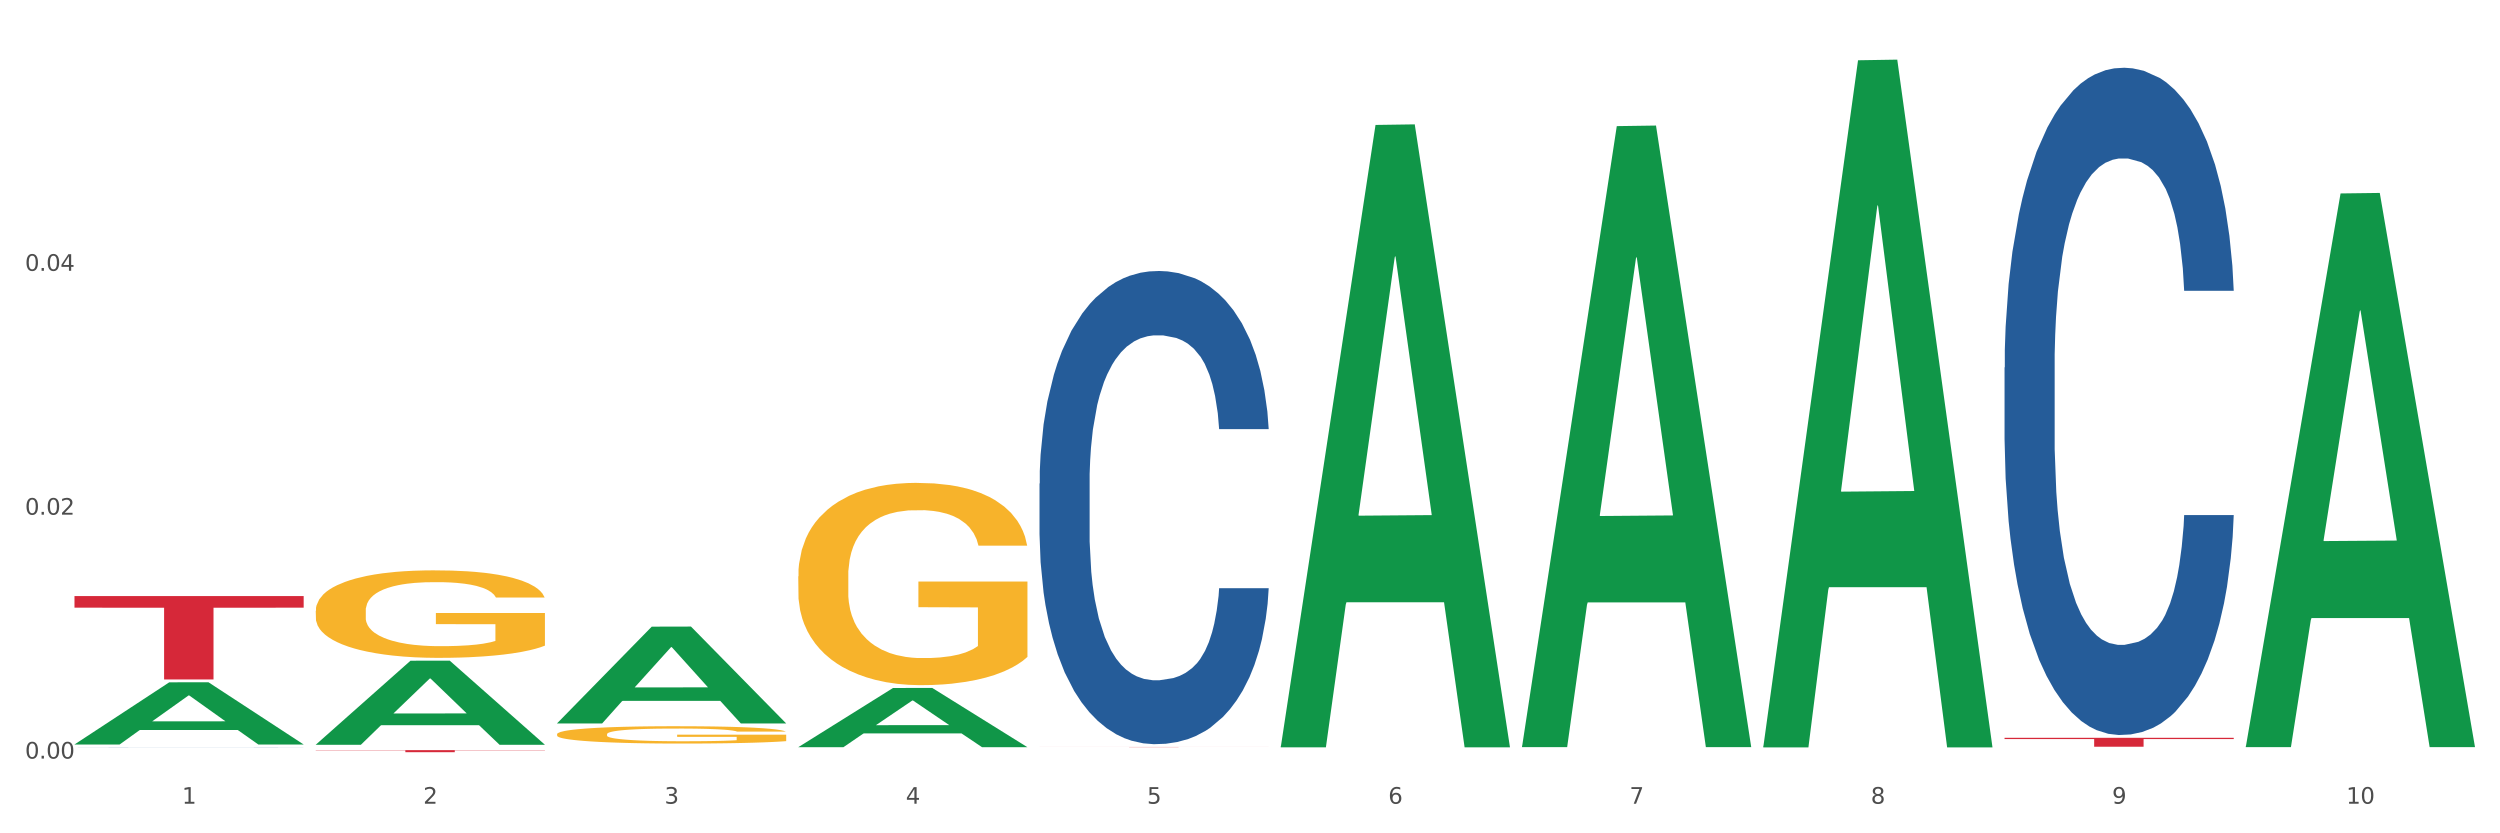
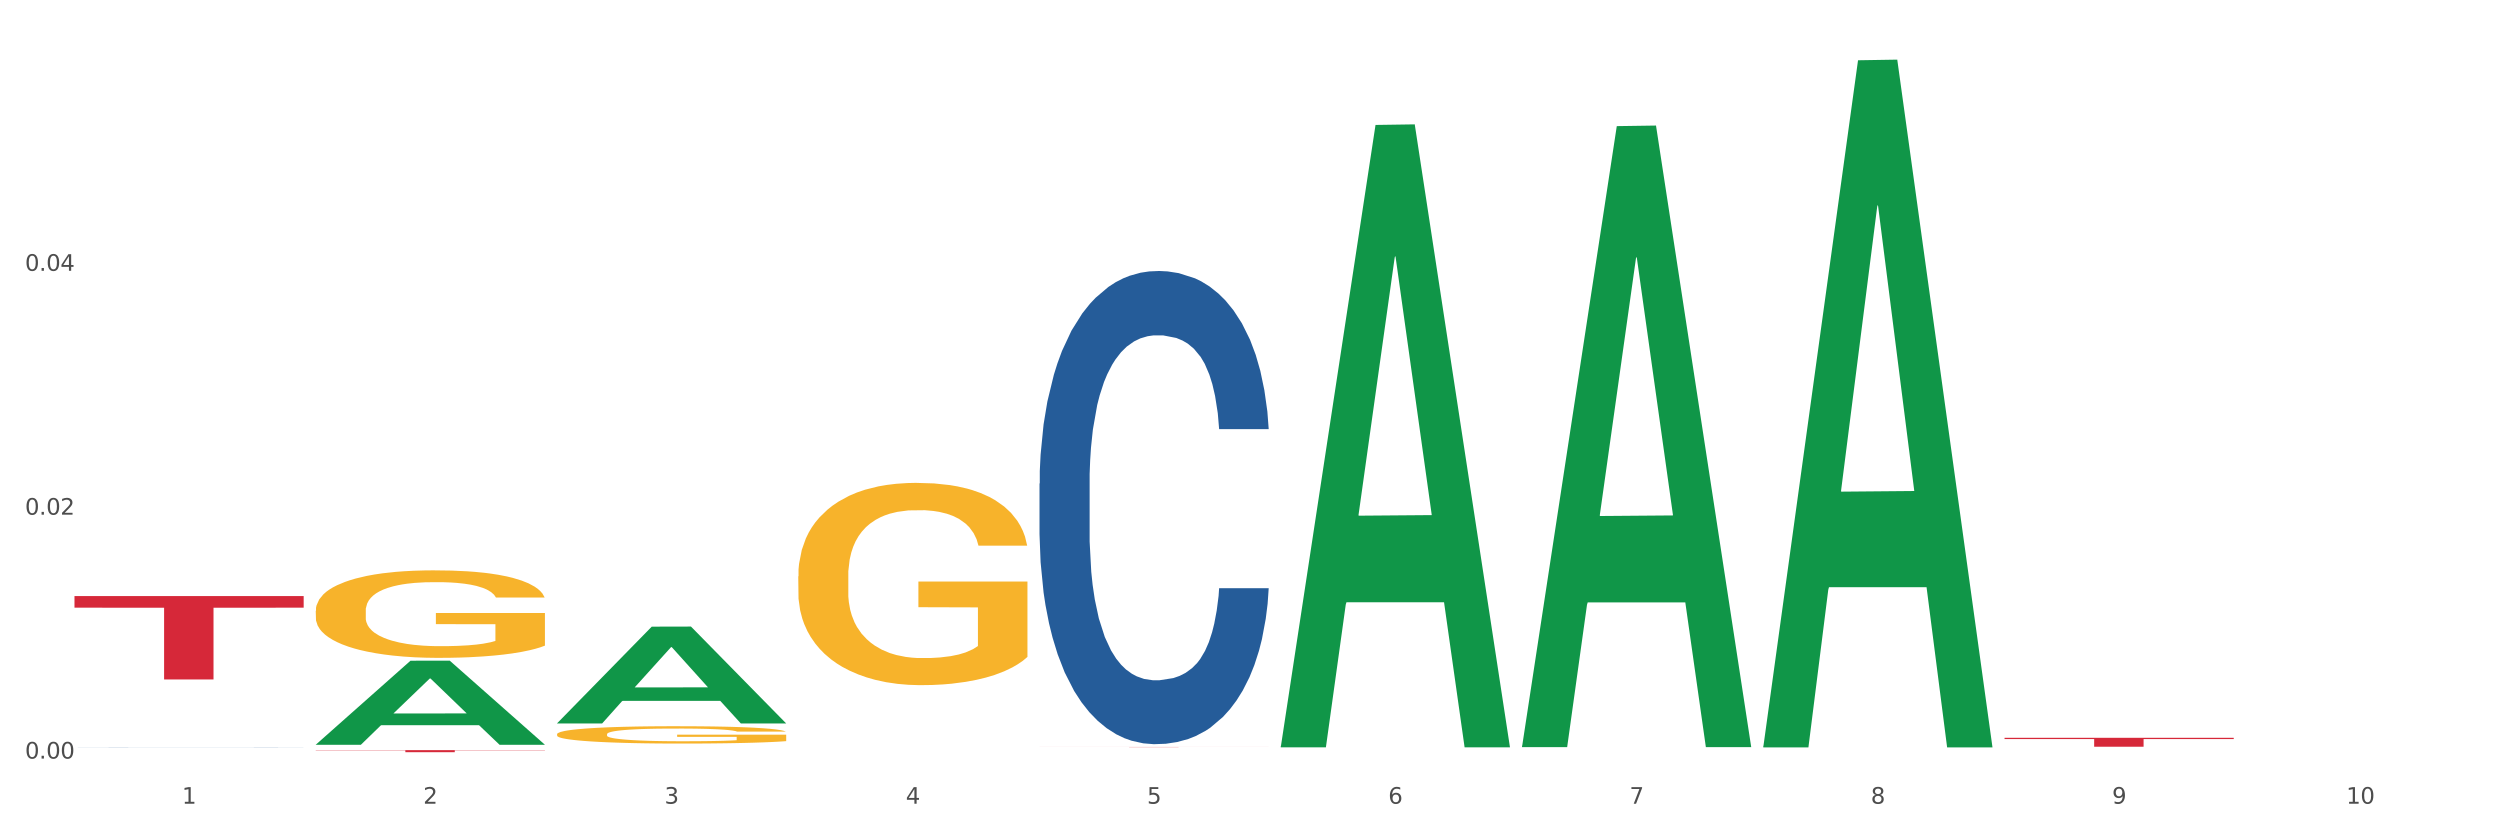
<svg xmlns="http://www.w3.org/2000/svg" xmlns:xlink="http://www.w3.org/1999/xlink" width="1080pt" height="360pt" viewBox="0 0 1080 360" version="1.1">
  <rect x="0" y="0" width="1080" height="360" fill="#333333" stroke="none" />
  <defs>
    <style type="text/css">*{stroke-linejoin: round; stroke-linecap: butt}</style>
  </defs>
  <g id="figure_1">
    <g id="patch_1">
      <path d="M 0 360  L 1080 360  L 1080 0  L 0 0  z " style="fill: #ffffff; stroke: #ffffff; stroke-linejoin: miter" />
    </g>
    <g id="axes_1">
      <g id="matplotlib.axis_1">
        <g id="xtick_1">
          <g id="text_1">
            <g style="fill: #4d4d4d" transform="translate(78.627 347.204) scale(0.096 -0.096)">
              <defs>
                <path id="DejaVuSans-31" d="M 794 531  L 1825 531  L 1825 4091  L 703 3866  L 703 4441  L 1819 4666  L 2450 4666  L 2450 531  L 3481 531  L 3481 0  L 794 0  L 794 531  z " transform="scale(0.016)" />
              </defs>
              <use xlink:href="#DejaVuSans-31" />
            </g>
          </g>
        </g>
        <g id="xtick_2">
          <g id="text_2">
            <g style="fill: #4d4d4d" transform="translate(182.851 347.204) scale(0.096 -0.096)">
              <defs>
                <path id="DejaVuSans-32" d="M 1228 531  L 3431 531  L 3431 0  L 469 0  L 469 531  Q 828 903 1448 1529  Q 2069 2156 2228 2338  Q 2531 2678 2651 2914  Q 2772 3150 2772 3378  Q 2772 3750 2511 3984  Q 2250 4219 1831 4219  Q 1534 4219 1204 4116  Q 875 4013 500 3803  L 500 4441  Q 881 4594 1212 4672  Q 1544 4750 1819 4750  Q 2544 4750 2975 4387  Q 3406 4025 3406 3419  Q 3406 3131 3298 2873  Q 3191 2616 2906 2266  Q 2828 2175 2409 1742  Q 1991 1309 1228 531  z " transform="scale(0.016)" />
              </defs>
              <use xlink:href="#DejaVuSans-32" />
            </g>
          </g>
        </g>
        <g id="xtick_3">
          <g id="text_3">
            <g style="fill: #4d4d4d" transform="translate(287.074 347.204) scale(0.096 -0.096)">
              <defs>
                <path id="DejaVuSans-33" d="M 2597 2516  Q 3050 2419 3304 2112  Q 3559 1806 3559 1356  Q 3559 666 3084 287  Q 2609 -91 1734 -91  Q 1441 -91 1130 -33  Q 819 25 488 141  L 488 750  Q 750 597 1062 519  Q 1375 441 1716 441  Q 2309 441 2620 675  Q 2931 909 2931 1356  Q 2931 1769 2642 2001  Q 2353 2234 1838 2234  L 1294 2234  L 1294 2753  L 1863 2753  Q 2328 2753 2575 2939  Q 2822 3125 2822 3475  Q 2822 3834 2567 4026  Q 2313 4219 1838 4219  Q 1578 4219 1281 4162  Q 984 4106 628 3988  L 628 4550  Q 988 4650 1302 4700  Q 1616 4750 1894 4750  Q 2613 4750 3031 4423  Q 3450 4097 3450 3541  Q 3450 3153 3228 2886  Q 3006 2619 2597 2516  z " transform="scale(0.016)" />
              </defs>
              <use xlink:href="#DejaVuSans-33" />
            </g>
          </g>
        </g>
        <g id="xtick_4">
          <g id="text_4">
            <g style="fill: #4d4d4d" transform="translate(391.298 347.204) scale(0.096 -0.096)">
              <defs>
                <path id="DejaVuSans-34" d="M 2419 4116  L 825 1625  L 2419 1625  L 2419 4116  z M 2253 4666  L 3047 4666  L 3047 1625  L 3713 1625  L 3713 1100  L 3047 1100  L 3047 0  L 2419 0  L 2419 1100  L 313 1100  L 313 1709  L 2253 4666  z " transform="scale(0.016)" />
              </defs>
              <use xlink:href="#DejaVuSans-34" />
            </g>
          </g>
        </g>
        <g id="xtick_5">
          <g id="text_5">
            <g style="fill: #4d4d4d" transform="translate(495.522 347.204) scale(0.096 -0.096)">
              <defs>
                <path id="DejaVuSans-35" d="M 691 4666  L 3169 4666  L 3169 4134  L 1269 4134  L 1269 2991  Q 1406 3038 1543 3061  Q 1681 3084 1819 3084  Q 2600 3084 3056 2656  Q 3513 2228 3513 1497  Q 3513 744 3044 326  Q 2575 -91 1722 -91  Q 1428 -91 1123 -41  Q 819 9 494 109  L 494 744  Q 775 591 1075 516  Q 1375 441 1709 441  Q 2250 441 2565 725  Q 2881 1009 2881 1497  Q 2881 1984 2565 2268  Q 2250 2553 1709 2553  Q 1456 2553 1204 2497  Q 953 2441 691 2322  L 691 4666  z " transform="scale(0.016)" />
              </defs>
              <use xlink:href="#DejaVuSans-35" />
            </g>
          </g>
        </g>
        <g id="xtick_6">
          <g id="text_6">
            <g style="fill: #4d4d4d" transform="translate(599.745 347.204) scale(0.096 -0.096)">
              <defs>
                <path id="DejaVuSans-36" d="M 2113 2584  Q 1688 2584 1439 2293  Q 1191 2003 1191 1497  Q 1191 994 1439 701  Q 1688 409 2113 409  Q 2538 409 2786 701  Q 3034 994 3034 1497  Q 3034 2003 2786 2293  Q 2538 2584 2113 2584  z M 3366 4563  L 3366 3988  Q 3128 4100 2886 4159  Q 2644 4219 2406 4219  Q 1781 4219 1451 3797  Q 1122 3375 1075 2522  Q 1259 2794 1537 2939  Q 1816 3084 2150 3084  Q 2853 3084 3261 2657  Q 3669 2231 3669 1497  Q 3669 778 3244 343  Q 2819 -91 2113 -91  Q 1303 -91 875 529  Q 447 1150 447 2328  Q 447 3434 972 4092  Q 1497 4750 2381 4750  Q 2619 4750 2861 4703  Q 3103 4656 3366 4563  z " transform="scale(0.016)" />
              </defs>
              <use xlink:href="#DejaVuSans-36" />
            </g>
          </g>
        </g>
        <g id="xtick_7">
          <g id="text_7">
            <g style="fill: #4d4d4d" transform="translate(703.969 347.204) scale(0.096 -0.096)">
              <defs>
                <path id="DejaVuSans-37" d="M 525 4666  L 3525 4666  L 3525 4397  L 1831 0  L 1172 0  L 2766 4134  L 525 4134  L 525 4666  z " transform="scale(0.016)" />
              </defs>
              <use xlink:href="#DejaVuSans-37" />
            </g>
          </g>
        </g>
        <g id="xtick_8">
          <g id="text_8">
            <g style="fill: #4d4d4d" transform="translate(808.193 347.204) scale(0.096 -0.096)">
              <defs>
                <path id="DejaVuSans-38" d="M 2034 2216  Q 1584 2216 1326 1975  Q 1069 1734 1069 1313  Q 1069 891 1326 650  Q 1584 409 2034 409  Q 2484 409 2743 651  Q 3003 894 3003 1313  Q 3003 1734 2745 1975  Q 2488 2216 2034 2216  z M 1403 2484  Q 997 2584 770 2862  Q 544 3141 544 3541  Q 544 4100 942 4425  Q 1341 4750 2034 4750  Q 2731 4750 3128 4425  Q 3525 4100 3525 3541  Q 3525 3141 3298 2862  Q 3072 2584 2669 2484  Q 3125 2378 3379 2068  Q 3634 1759 3634 1313  Q 3634 634 3220 271  Q 2806 -91 2034 -91  Q 1263 -91 848 271  Q 434 634 434 1313  Q 434 1759 690 2068  Q 947 2378 1403 2484  z M 1172 3481  Q 1172 3119 1398 2916  Q 1625 2713 2034 2713  Q 2441 2713 2670 2916  Q 2900 3119 2900 3481  Q 2900 3844 2670 4047  Q 2441 4250 2034 4250  Q 1625 4250 1398 4047  Q 1172 3844 1172 3481  z " transform="scale(0.016)" />
              </defs>
              <use xlink:href="#DejaVuSans-38" />
            </g>
          </g>
        </g>
        <g id="xtick_9">
          <g id="text_9">
            <g style="fill: #4d4d4d" transform="translate(912.416 347.204) scale(0.096 -0.096)">
              <defs>
                <path id="DejaVuSans-39" d="M 703 97  L 703 672  Q 941 559 1184 500  Q 1428 441 1663 441  Q 2288 441 2617 861  Q 2947 1281 2994 2138  Q 2813 1869 2534 1725  Q 2256 1581 1919 1581  Q 1219 1581 811 2004  Q 403 2428 403 3163  Q 403 3881 828 4315  Q 1253 4750 1959 4750  Q 2769 4750 3195 4129  Q 3622 3509 3622 2328  Q 3622 1225 3098 567  Q 2575 -91 1691 -91  Q 1453 -91 1209 -44  Q 966 3 703 97  z M 1959 2075  Q 2384 2075 2632 2365  Q 2881 2656 2881 3163  Q 2881 3666 2632 3958  Q 2384 4250 1959 4250  Q 1534 4250 1286 3958  Q 1038 3666 1038 3163  Q 1038 2656 1286 2365  Q 1534 2075 1959 2075  z " transform="scale(0.016)" />
              </defs>
              <use xlink:href="#DejaVuSans-39" />
            </g>
          </g>
        </g>
        <g id="xtick_10">
          <g id="text_10">
            <g style="fill: #4d4d4d" transform="translate(1013.586 347.204) scale(0.096 -0.096)">
              <defs>
                <path id="DejaVuSans-30" d="M 2034 4250  Q 1547 4250 1301 3770  Q 1056 3291 1056 2328  Q 1056 1369 1301 889  Q 1547 409 2034 409  Q 2525 409 2770 889  Q 3016 1369 3016 2328  Q 3016 3291 2770 3770  Q 2525 4250 2034 4250  z M 2034 4750  Q 2819 4750 3233 4129  Q 3647 3509 3647 2328  Q 3647 1150 3233 529  Q 2819 -91 2034 -91  Q 1250 -91 836 529  Q 422 1150 422 2328  Q 422 3509 836 4129  Q 1250 4750 2034 4750  z " transform="scale(0.016)" />
              </defs>
              <use xlink:href="#DejaVuSans-31" />
              <use xlink:href="#DejaVuSans-30" transform="translate(63.623 0)" />
            </g>
          </g>
        </g>
        <g id="xtick_11" />
        <g id="xtick_12" />
        <g id="xtick_13" />
        <g id="xtick_14" />
        <g id="xtick_15" />
        <g id="xtick_16" />
        <g id="xtick_17" />
        <g id="xtick_18" />
        <g id="xtick_19" />
      </g>
      <g id="matplotlib.axis_2">
        <g id="ytick_1">
          <g id="text_11">
            <g style="fill: #4d4d4d" transform="translate(10.8 327.708) scale(0.096 -0.096)">
              <defs>
                <path id="DejaVuSans-2e" d="M 684 794  L 1344 794  L 1344 0  L 684 0  L 684 794  z " transform="scale(0.016)" />
              </defs>
              <use xlink:href="#DejaVuSans-30" />
              <use xlink:href="#DejaVuSans-2e" transform="translate(63.623 0)" />
              <use xlink:href="#DejaVuSans-30" transform="translate(95.41 0)" />
              <use xlink:href="#DejaVuSans-30" transform="translate(159.033 0)" />
            </g>
          </g>
        </g>
        <g id="ytick_2">
          <g id="text_12">
            <g style="fill: #4d4d4d" transform="translate(10.8 222.349) scale(0.096 -0.096)">
              <use xlink:href="#DejaVuSans-30" />
              <use xlink:href="#DejaVuSans-2e" transform="translate(63.623 0)" />
              <use xlink:href="#DejaVuSans-30" transform="translate(95.41 0)" />
              <use xlink:href="#DejaVuSans-32" transform="translate(159.033 0)" />
            </g>
          </g>
        </g>
        <g id="ytick_3">
          <g id="text_13">
            <g style="fill: #4d4d4d" transform="translate(10.8 116.99) scale(0.096 -0.096)">
              <use xlink:href="#DejaVuSans-30" />
              <use xlink:href="#DejaVuSans-2e" transform="translate(63.623 0)" />
              <use xlink:href="#DejaVuSans-30" transform="translate(95.41 0)" />
              <use xlink:href="#DejaVuSans-34" transform="translate(159.033 0)" />
            </g>
          </g>
        </g>
        <g id="ytick_4" />
        <g id="ytick_5" />
        <g id="ytick_6" />
      </g>
      <g id="PolyCollection_1">
-         <path d="M 32.175 321.573  L 32.277 321.548  L 73.107 294.759  L 90.051 294.734  L 131.187 321.624  L 111.589 321.624  L 102.709 315.362  L 60.552 315.362  L 60.246 315.463  L 51.671 321.624  L 32.175 321.624  L 32.175 321.573  L 65.86 311.625  L 97.401 311.6  L 81.783 300.465  L 81.579 300.415  L 81.375 300.491  L 65.758 311.6  L 65.86 311.625  L 32.175 321.573  z " clip-path="url(#p54da093dbe)" style="fill: #109648" />
        <path d="M 865.964 318.73  L 964.976 318.73  L 964.976 319.267  L 926.028 319.271  L 926.028 322.594  L 904.677 322.594  L 904.677 319.271  L 865.964 319.267  L 865.964 318.734  L 865.964 318.73  z " clip-path="url(#p54da093dbe)" style="fill: #d62839" />
        <path d="M 449.069 322.686  L 548.082 322.686  L 548.082 322.697  L 509.134 322.698  L 509.134 322.766  L 487.783 322.766  L 487.783 322.698  L 449.069 322.697  L 449.069 322.687  L 449.069 322.686  z " clip-path="url(#p54da093dbe)" style="fill: #d62839" />
        <path d="M 136.399 324.061  L 235.411 324.061  L 235.411 324.184  L 196.463 324.185  L 196.463 324.95  L 175.112 324.95  L 175.112 324.185  L 136.399 324.184  L 136.399 324.062  L 136.399 324.061  z " clip-path="url(#p54da093dbe)" style="fill: #d62839" />
        <path d="M 32.175 257.508  L 131.187 257.508  L 131.187 262.516  L 92.239 262.549  L 92.239 293.541  L 70.888 293.541  L 70.888 262.549  L 32.175 262.516  L 32.175 257.542  L 32.175 257.508  z " clip-path="url(#p54da093dbe)" style="fill: #d62839" />
        <path d="M 344.846 248.984  L 344.963 248.904  L 344.963 246.031  L 345.197 243.557  L 346.366 237.571  L 348.119 232.623  L 349.405 229.989  L 350.691 227.834  L 352.21 225.679  L 354.081 223.444  L 357.471 220.172  L 359.575 218.496  L 362.147 216.74  L 366.823 214.186  L 370.213 212.75  L 373.72 211.552  L 379.448 210.116  L 383.188 209.477  L 387.163 208.998  L 391.956 208.679  L 395.579 208.599  L 403.529 208.839  L 410.309 209.557  L 413.582 210.116  L 417.79 211.073  L 420.011 211.712  L 423.635 212.989  L 427.376 214.665  L 429.947 216.102  L 433.805 218.815  L 436.728 221.529  L 439.416 224.881  L 440.819 227.195  L 441.871 229.35  L 442.806 231.824  L 443.741 235.735  L 422.7 235.735  L 421.882 232.942  L 420.596 230.308  L 418.725 227.754  L 417.089 226.158  L 414.283 224.163  L 411.711 222.886  L 409.023 221.928  L 405.75 221.13  L 403.178 220.731  L 399.554 220.411  L 392.423 220.491  L 387.63 221.13  L 384.357 221.928  L 382.253 222.646  L 380.383 223.444  L 378.279 224.562  L 375.824 226.238  L 374.07 227.754  L 372.317 229.67  L 370.914 231.585  L 369.628 233.82  L 368.576 236.214  L 367.758 238.688  L 367.056 241.721  L 366.472 246.749  L 366.472 257.683  L 366.706 260.158  L 367.29 263.43  L 367.992 265.904  L 369.161 268.857  L 370.213 270.852  L 372.2 273.726  L 374.421 276.12  L 376.174 277.636  L 377.928 278.913  L 380.967 280.669  L 384.357 282.106  L 387.28 282.984  L 391.254 283.782  L 393.943 284.101  L 396.281 284.261  L 402.009 284.261  L 406.1 284.021  L 410.659 283.463  L 414.166 282.744  L 417.089 281.866  L 420.362 280.43  L 422.466 279.073  L 422.466 262.392  L 396.748 262.312  L 396.748 251.219  L 443.858 251.219  L 443.858 283.782  L 441.871 285.458  L 439.65 286.974  L 437.312 288.331  L 433.805 290.007  L 429.597 291.603  L 425.856 292.721  L 421.882 293.678  L 417.206 294.556  L 411.127 295.354  L 407.386 295.674  L 402.71 295.913  L 397.216 295.993  L 392.423 295.833  L 387.747 295.434  L 382.838 294.716  L 378.045 293.678  L 374.421 292.641  L 370.797 291.364  L 366.94 289.688  L 363.9 288.092  L 361.562 286.655  L 358.99 284.819  L 356.185 282.425  L 354.081 280.27  L 352.21 278.035  L 350.223 275.162  L 348.82 272.688  L 347.418 269.575  L 346.599 267.261  L 345.664 263.669  L 344.963 258.641  L 344.846 248.984  z " clip-path="url(#p54da093dbe)" style="fill: #f7b32b" />
        <path d="M 240.622 317.189  L 240.739 317.182  L 240.739 316.936  L 240.973 316.724  L 242.142 316.21  L 243.895 315.786  L 245.181 315.56  L 246.467 315.375  L 247.987 315.191  L 249.857 314.999  L 253.247 314.718  L 255.351 314.575  L 257.923 314.424  L 262.599 314.205  L 265.989 314.082  L 269.496 313.979  L 275.224 313.856  L 278.965 313.801  L 282.939 313.76  L 287.732 313.733  L 291.356 313.726  L 299.305 313.746  L 306.085 313.808  L 309.358 313.856  L 313.566 313.938  L 315.788 313.993  L 319.411 314.102  L 323.152 314.246  L 325.724 314.369  L 329.581 314.602  L 332.504 314.835  L 335.193 315.122  L 336.595 315.321  L 337.647 315.505  L 338.583 315.718  L 339.518 316.053  L 318.476 316.053  L 317.658 315.813  L 316.372 315.587  L 314.502 315.368  L 312.865 315.232  L 310.06 315.06  L 307.488 314.951  L 304.799 314.869  L 301.526 314.8  L 298.954 314.766  L 295.33 314.739  L 288.2 314.746  L 283.407 314.8  L 280.134 314.869  L 278.03 314.93  L 276.159 314.999  L 274.055 315.095  L 271.6 315.238  L 269.847 315.368  L 268.093 315.533  L 266.69 315.697  L 265.405 315.889  L 264.352 316.094  L 263.534 316.306  L 262.833 316.566  L 262.248 316.997  L 262.248 317.935  L 262.482 318.147  L 263.067 318.428  L 263.768 318.64  L 264.937 318.893  L 265.989 319.064  L 267.976 319.311  L 270.197 319.516  L 271.951 319.646  L 273.704 319.756  L 276.744 319.906  L 280.134 320.029  L 283.056 320.105  L 287.031 320.173  L 289.719 320.2  L 292.057 320.214  L 297.785 320.214  L 301.877 320.194  L 306.436 320.146  L 309.943 320.084  L 312.865 320.009  L 316.138 319.886  L 318.242 319.769  L 318.242 318.339  L 292.525 318.332  L 292.525 317.381  L 339.635 317.381  L 339.635 320.173  L 337.647 320.317  L 335.426 320.447  L 333.088 320.563  L 329.581 320.707  L 325.373 320.844  L 321.632 320.94  L 317.658 321.022  L 312.982 321.097  L 306.903 321.166  L 303.163 321.193  L 298.487 321.213  L 292.992 321.22  L 288.2 321.207  L 283.524 321.172  L 278.614 321.111  L 273.821 321.022  L 270.197 320.933  L 266.574 320.823  L 262.716 320.68  L 259.677 320.543  L 257.339 320.42  L 254.767 320.262  L 251.961 320.057  L 249.857 319.872  L 247.987 319.68  L 246 319.434  L 244.597 319.222  L 243.194 318.955  L 242.376 318.756  L 241.441 318.448  L 240.739 318.017  L 240.622 317.189  z " clip-path="url(#p54da093dbe)" style="fill: #f7b32b" />
        <path d="M 136.399 263.861  L 136.516 263.827  L 136.516 262.584  L 136.749 261.513  L 137.918 258.923  L 139.672 256.783  L 140.958 255.643  L 142.244 254.711  L 143.763 253.778  L 145.634 252.812  L 149.024 251.396  L 151.128 250.671  L 153.699 249.911  L 158.375 248.806  L 161.765 248.185  L 165.272 247.667  L 171 247.045  L 174.741 246.769  L 178.716 246.562  L 183.508 246.423  L 187.132 246.389  L 195.081 246.493  L 201.861 246.803  L 205.135 247.045  L 209.343 247.459  L 211.564 247.736  L 215.188 248.288  L 218.928 249.013  L 221.5 249.635  L 225.358 250.809  L 228.28 251.983  L 230.969 253.433  L 232.372 254.434  L 233.424 255.367  L 234.359 256.437  L 235.294 258.129  L 214.253 258.129  L 213.434 256.921  L 212.148 255.781  L 210.278 254.676  L 208.641 253.986  L 205.836 253.122  L 203.264 252.57  L 200.576 252.156  L 197.302 251.81  L 194.731 251.638  L 191.107 251.499  L 183.976 251.534  L 179.183 251.81  L 175.91 252.156  L 173.806 252.466  L 171.936 252.812  L 169.831 253.295  L 167.377 254.02  L 165.623 254.676  L 163.87 255.505  L 162.467 256.334  L 161.181 257.3  L 160.129 258.336  L 159.311 259.407  L 158.609 260.719  L 158.025 262.894  L 158.025 267.625  L 158.259 268.695  L 158.843 270.111  L 159.544 271.182  L 160.713 272.459  L 161.765 273.322  L 163.753 274.566  L 165.974 275.601  L 167.727 276.258  L 169.481 276.81  L 172.52 277.57  L 175.91 278.191  L 178.833 278.571  L 182.807 278.916  L 185.496 279.055  L 187.834 279.124  L 193.562 279.124  L 197.653 279.02  L 202.212 278.778  L 205.719 278.467  L 208.641 278.088  L 211.915 277.466  L 214.019 276.879  L 214.019 269.662  L 188.301 269.628  L 188.301 264.828  L 235.411 264.828  L 235.411 278.916  L 233.424 279.642  L 231.203 280.298  L 228.865 280.885  L 225.358 281.61  L 221.15 282.3  L 217.409 282.784  L 213.434 283.198  L 208.758 283.578  L 202.68 283.923  L 198.939 284.061  L 194.263 284.165  L 188.769 284.2  L 183.976 284.13  L 179.3 283.958  L 174.39 283.647  L 169.598 283.198  L 165.974 282.749  L 162.35 282.197  L 158.492 281.472  L 155.453 280.781  L 153.115 280.159  L 150.543 279.365  L 147.738 278.329  L 145.634 277.397  L 143.763 276.43  L 141.776 275.187  L 140.373 274.117  L 138.97 272.77  L 138.152 271.769  L 137.217 270.215  L 136.516 268.039  L 136.399 263.861  z " clip-path="url(#p54da093dbe)" style="fill: #f7b32b" />
        <path d="M 32.175 322.84  L 32.292 322.84  L 32.292 322.838  L 32.643 322.837  L 33.931 322.833  L 35.569 322.831  L 38.378 322.828  L 39.899 322.827  L 41.889 322.825  L 45.985 322.823  L 50.667 322.821  L 53.944 322.82  L 56.401 322.82  L 61.902 322.818  L 65.062 322.818  L 68.339 322.818  L 71.148 322.817  L 75.829 322.817  L 79.575 322.817  L 83.905 322.817  L 87.533 322.817  L 92.331 322.817  L 99.354 322.818  L 102.045 322.818  L 105.674 322.818  L 109.419 322.819  L 112.462 322.82  L 115.973 322.821  L 119.601 322.822  L 123.112 322.824  L 125.57 322.826  L 127.559 322.827  L 129.315 322.83  L 130.602 322.832  L 131.187 322.834  L 109.77 322.834  L 109.185 322.832  L 108.014 322.83  L 106.844 322.829  L 105.557 322.828  L 103.567 322.827  L 101.811 322.826  L 98.886 322.825  L 96.194 322.825  L 93.97 322.824  L 91.278 322.824  L 85.543 322.824  L 81.447 322.824  L 78.872 322.824  L 75.712 322.824  L 73.021 322.824  L 69.861 322.825  L 67.403 322.825  L 64.945 322.826  L 63.541 322.827  L 61.434 322.828  L 60.03 322.829  L 58.157 322.83  L 57.104 322.831  L 55.231 322.834  L 54.412 322.836  L 54.061 322.837  L 53.827 322.839  L 53.827 322.846  L 54.529 322.849  L 55.114 322.851  L 56.05 322.852  L 57.806 322.854  L 60.381 322.856  L 63.072 322.858  L 65.296 322.858  L 67.403 322.859  L 69.509 322.86  L 72.084 322.86  L 74.191 322.86  L 77.351 322.861  L 81.096 322.861  L 84.022 322.861  L 89.991 322.861  L 92.683 322.86  L 95.257 322.86  L 98.066 322.859  L 100.29 322.859  L 101.577 322.859  L 103.684 322.858  L 105.322 322.857  L 106.727 322.856  L 107.663 322.855  L 108.717 322.853  L 109.536 322.852  L 109.77 322.851  L 131.187 322.851  L 130.719 322.853  L 129.9 322.854  L 128.262 322.856  L 126.974 322.858  L 124.985 322.859  L 122.878 322.86  L 119.952 322.862  L 117.26 322.863  L 114.451 322.864  L 111.408 322.865  L 105.908 322.866  L 103.918 322.866  L 99.705 322.867  L 96.428 322.867  L 91.629 322.867  L 86.714 322.868  L 81.564 322.868  L 77 322.868  L 71.967 322.867  L 68.807 322.867  L 65.296 322.867  L 61.2 322.866  L 57.338 322.865  L 53.71 322.864  L 50.316 322.863  L 47.156 322.862  L 43.059 322.86  L 40.016 322.858  L 37.793 322.856  L 36.271 322.855  L 34.75 322.853  L 33.931 322.851  L 32.643 322.848  L 32.175 322.845  L 32.175 322.84  z " clip-path="url(#p54da093dbe)" style="fill: #255c99" />
-         <path d="M 865.964 158.789  L 866.081 158.526  L 866.081 151.154  L 866.432 141.15  L 867.719 122.722  L 869.358 108.769  L 872.167 92.447  L 873.688 85.602  L 875.678 77.967  L 879.774 65.594  L 884.456 55.063  L 887.733 49.271  L 890.19 45.586  L 895.691 39.004  L 898.851 36.108  L 902.128 33.739  L 904.937 32.159  L 909.618 30.316  L 913.364 29.527  L 917.694 29.263  L 921.322 29.527  L 926.12 30.58  L 933.143 33.739  L 935.834 35.582  L 939.463 38.741  L 943.208 42.953  L 946.251 47.165  L 949.762 53.22  L 953.39 61.118  L 956.901 71.122  L 959.359 80.336  L 961.348 90.077  L 963.104 101.924  L 964.391 114.824  L 964.976 125.618  L 943.559 125.618  L 942.974 115.877  L 941.803 105.347  L 940.633 98.238  L 939.346 92.447  L 937.356 85.865  L 935.6 81.653  L 932.674 76.651  L 929.983 73.492  L 927.759 71.649  L 925.067 70.069  L 919.332 68.49  L 915.236 68.49  L 912.661 69.016  L 909.501 70.332  L 906.81 72.175  L 903.65 75.334  L 901.192 78.757  L 898.734 83.232  L 897.33 86.392  L 895.223 92.183  L 893.819 96.922  L 891.946 105.083  L 890.893 110.875  L 889.02 125.881  L 888.201 136.938  L 887.85 144.573  L 887.616 152.997  L 887.616 194.066  L 888.318 212.495  L 888.903 220.393  L 889.839 229.344  L 891.595 240.927  L 894.17 252.248  L 896.861 260.409  L 899.085 265.411  L 901.192 269.097  L 903.298 271.993  L 905.873 274.625  L 907.98 276.205  L 911.14 277.784  L 914.885 278.574  L 917.811 278.574  L 923.78 277.258  L 926.472 275.942  L 929.046 274.099  L 931.855 271.203  L 934.079 268.044  L 935.366 265.674  L 937.473 260.672  L 939.111 255.407  L 940.516 249.352  L 941.452 244.087  L 942.505 236.189  L 943.325 227.238  L 943.559 222.499  L 964.976 222.499  L 964.508 231.976  L 963.689 241.191  L 962.05 253.564  L 960.763 260.672  L 958.773 269.36  L 956.667 276.731  L 953.741 284.893  L 951.049 290.948  L 948.24 296.213  L 945.197 300.952  L 939.697 307.533  L 937.707 309.376  L 933.494 312.535  L 930.217 314.378  L 925.418 316.221  L 920.503 317.274  L 915.353 317.537  L 910.789 317.011  L 905.756 315.431  L 902.596 313.852  L 899.085 311.482  L 894.989 307.796  L 891.127 303.321  L 887.499 298.056  L 884.105 292.001  L 880.945 285.156  L 876.848 273.835  L 873.805 262.778  L 871.582 252.511  L 870.06 243.823  L 868.539 232.766  L 867.719 225.132  L 866.432 206.703  L 865.964 189.591  L 865.964 158.789  z " clip-path="url(#p54da093dbe)" style="fill: #255c99" />
        <path d="M 449.069 208.917  L 449.187 208.73  L 449.187 203.503  L 449.538 196.408  L 450.825 183.34  L 452.464 173.445  L 455.272 161.87  L 456.794 157.016  L 458.783 151.602  L 462.88 142.827  L 467.561 135.36  L 470.838 131.252  L 473.296 128.639  L 478.797 123.971  L 481.957 121.918  L 485.234 120.237  L 488.042 119.117  L 492.724 117.81  L 496.469 117.25  L 500.799 117.064  L 504.427 117.25  L 509.226 117.997  L 516.248 120.237  L 518.94 121.544  L 522.568 123.785  L 526.313 126.772  L 529.356 129.759  L 532.867 134.053  L 536.495 139.654  L 540.006 146.748  L 542.464 153.282  L 544.454 160.19  L 546.209 168.591  L 547.497 177.739  L 548.082 185.394  L 526.664 185.394  L 526.079 178.486  L 524.909 171.018  L 523.738 165.977  L 522.451 161.87  L 520.461 157.203  L 518.706 154.216  L 515.78 150.668  L 513.088 148.428  L 510.864 147.121  L 508.173 146.001  L 502.438 144.881  L 498.342 144.881  L 495.767 145.254  L 492.607 146.188  L 489.915 147.495  L 486.755 149.735  L 484.297 152.162  L 481.84 155.336  L 480.435 157.576  L 478.328 161.683  L 476.924 165.044  L 475.051 170.831  L 473.998 174.939  L 472.126 185.58  L 471.306 193.421  L 470.955 198.835  L 470.721 204.81  L 470.721 233.934  L 471.423 247.002  L 472.009 252.603  L 472.945 258.951  L 474.7 267.165  L 477.275 275.193  L 479.967 280.981  L 482.191 284.528  L 484.297 287.142  L 486.404 289.195  L 488.979 291.062  L 491.085 292.182  L 494.245 293.303  L 497.991 293.863  L 500.916 293.863  L 506.885 292.929  L 509.577 291.996  L 512.152 290.689  L 514.961 288.635  L 517.184 286.395  L 518.472 284.715  L 520.578 281.167  L 522.217 277.434  L 523.621 273.14  L 524.558 269.406  L 525.611 263.805  L 526.43 257.457  L 526.664 254.097  L 548.082 254.097  L 547.614 260.818  L 546.795 267.352  L 545.156 276.127  L 543.869 281.167  L 541.879 287.328  L 539.772 292.556  L 536.846 298.343  L 534.155 302.637  L 531.346 306.371  L 528.303 309.732  L 522.802 314.399  L 520.813 315.706  L 516.599 317.946  L 513.322 319.253  L 508.524 320.56  L 503.608 321.307  L 498.459 321.493  L 493.894 321.12  L 488.862 320  L 485.702 318.88  L 482.191 317.199  L 478.094 314.586  L 474.232 311.412  L 470.604 307.678  L 467.21 303.384  L 464.05 298.53  L 459.954 290.502  L 456.911 282.661  L 454.687 275.38  L 453.166 269.219  L 451.644 261.378  L 450.825 255.964  L 449.538 242.895  L 449.069 230.76  L 449.069 208.917  z " clip-path="url(#p54da093dbe)" style="fill: #255c99" />
        <path d="M 657.517 322.258  L 657.619 322.006  L 698.449 54.488  L 715.393 54.236  L 756.529 322.762  L 736.931 322.762  L 728.05 260.232  L 685.893 260.232  L 685.587 261.241  L 677.013 322.762  L 657.517 322.762  L 657.517 322.258  L 691.201 222.916  L 722.742 222.664  L 707.125 111.471  L 706.921 110.967  L 706.717 111.723  L 691.099 222.664  L 691.201 222.916  L 657.517 322.258  z " clip-path="url(#p54da093dbe)" style="fill: #109648" />
-         <path d="M 970.188 322.319  L 970.29 322.094  L 1011.12 83.569  L 1028.064 83.344  L 1069.2 322.769  L 1049.602 322.769  L 1040.721 267.015  L 998.564 267.015  L 998.258 267.915  L 989.684 322.769  L 970.188 322.769  L 970.188 322.319  L 1003.872 233.743  L 1035.413 233.518  L 1019.796 134.376  L 1019.592 133.926  L 1019.388 134.601  L 1003.77 233.518  L 1003.872 233.743  L 970.188 322.319  z " clip-path="url(#p54da093dbe)" style="fill: #109648" />
        <path d="M 761.74 322.31  L 761.842 322.031  L 802.672 26.038  L 819.617 25.759  L 860.753 322.868  L 841.154 322.868  L 832.274 253.682  L 790.117 253.682  L 789.811 254.798  L 781.237 322.868  L 761.74 322.868  L 761.74 322.31  L 795.425 212.394  L 826.966 212.115  L 811.349 89.087  L 811.144 88.529  L 810.94 89.366  L 795.323 212.115  L 795.425 212.394  L 761.74 322.31  z " clip-path="url(#p54da093dbe)" style="fill: #109648" />
-         <path d="M 344.846 322.752  L 344.948 322.728  L 385.778 297.21  L 402.722 297.186  L 443.858 322.8  L 424.26 322.8  L 415.379 316.835  L 373.223 316.835  L 372.916 316.931  L 364.342 322.8  L 344.846 322.8  L 344.846 322.752  L 378.53 313.276  L 410.072 313.252  L 394.454 302.646  L 394.25 302.598  L 394.046 302.67  L 378.428 313.252  L 378.53 313.276  L 344.846 322.752  z " clip-path="url(#p54da093dbe)" style="fill: #109648" />
        <path d="M 240.622 312.454  L 240.724 312.415  L 281.554 270.713  L 298.499 270.674  L 339.635 312.533  L 320.036 312.533  L 311.156 302.785  L 268.999 302.785  L 268.693 302.942  L 260.118 312.533  L 240.622 312.533  L 240.622 312.454  L 274.307 296.968  L 305.848 296.929  L 290.231 279.596  L 290.026 279.517  L 289.822 279.635  L 274.205 296.929  L 274.307 296.968  L 240.622 312.454  z " clip-path="url(#p54da093dbe)" style="fill: #109648" />
        <path d="M 553.293 322.339  L 553.395 322.087  L 594.225 53.974  L 611.169 53.721  L 652.306 322.845  L 632.707 322.845  L 623.827 260.175  L 581.67 260.175  L 581.364 261.186  L 572.789 322.845  L 553.293 322.845  L 553.293 322.339  L 586.978 222.776  L 618.519 222.523  L 602.901 111.083  L 602.697 110.578  L 602.493 111.336  L 586.876 222.523  L 586.978 222.776  L 553.293 322.339  z " clip-path="url(#p54da093dbe)" style="fill: #109648" />
        <path d="M 136.399 321.676  L 136.501 321.641  L 177.331 285.427  L 194.275 285.393  L 235.411 321.744  L 215.813 321.744  L 206.932 313.279  L 164.775 313.279  L 164.469 313.416  L 155.895 321.744  L 136.399 321.744  L 136.399 321.676  L 170.083 308.227  L 201.624 308.193  L 186.007 293.141  L 185.803 293.073  L 185.599 293.175  L 169.981 308.193  L 170.083 308.227  L 136.399 321.676  z " clip-path="url(#p54da093dbe)" style="fill: #109648" />
      </g>
    </g>
  </g>
  <defs>
    <clipPath id="p54da093dbe">
      <rect x="32.175" y="10.8" width="1037.025" height="329.109" />
    </clipPath>
  </defs>
</svg>